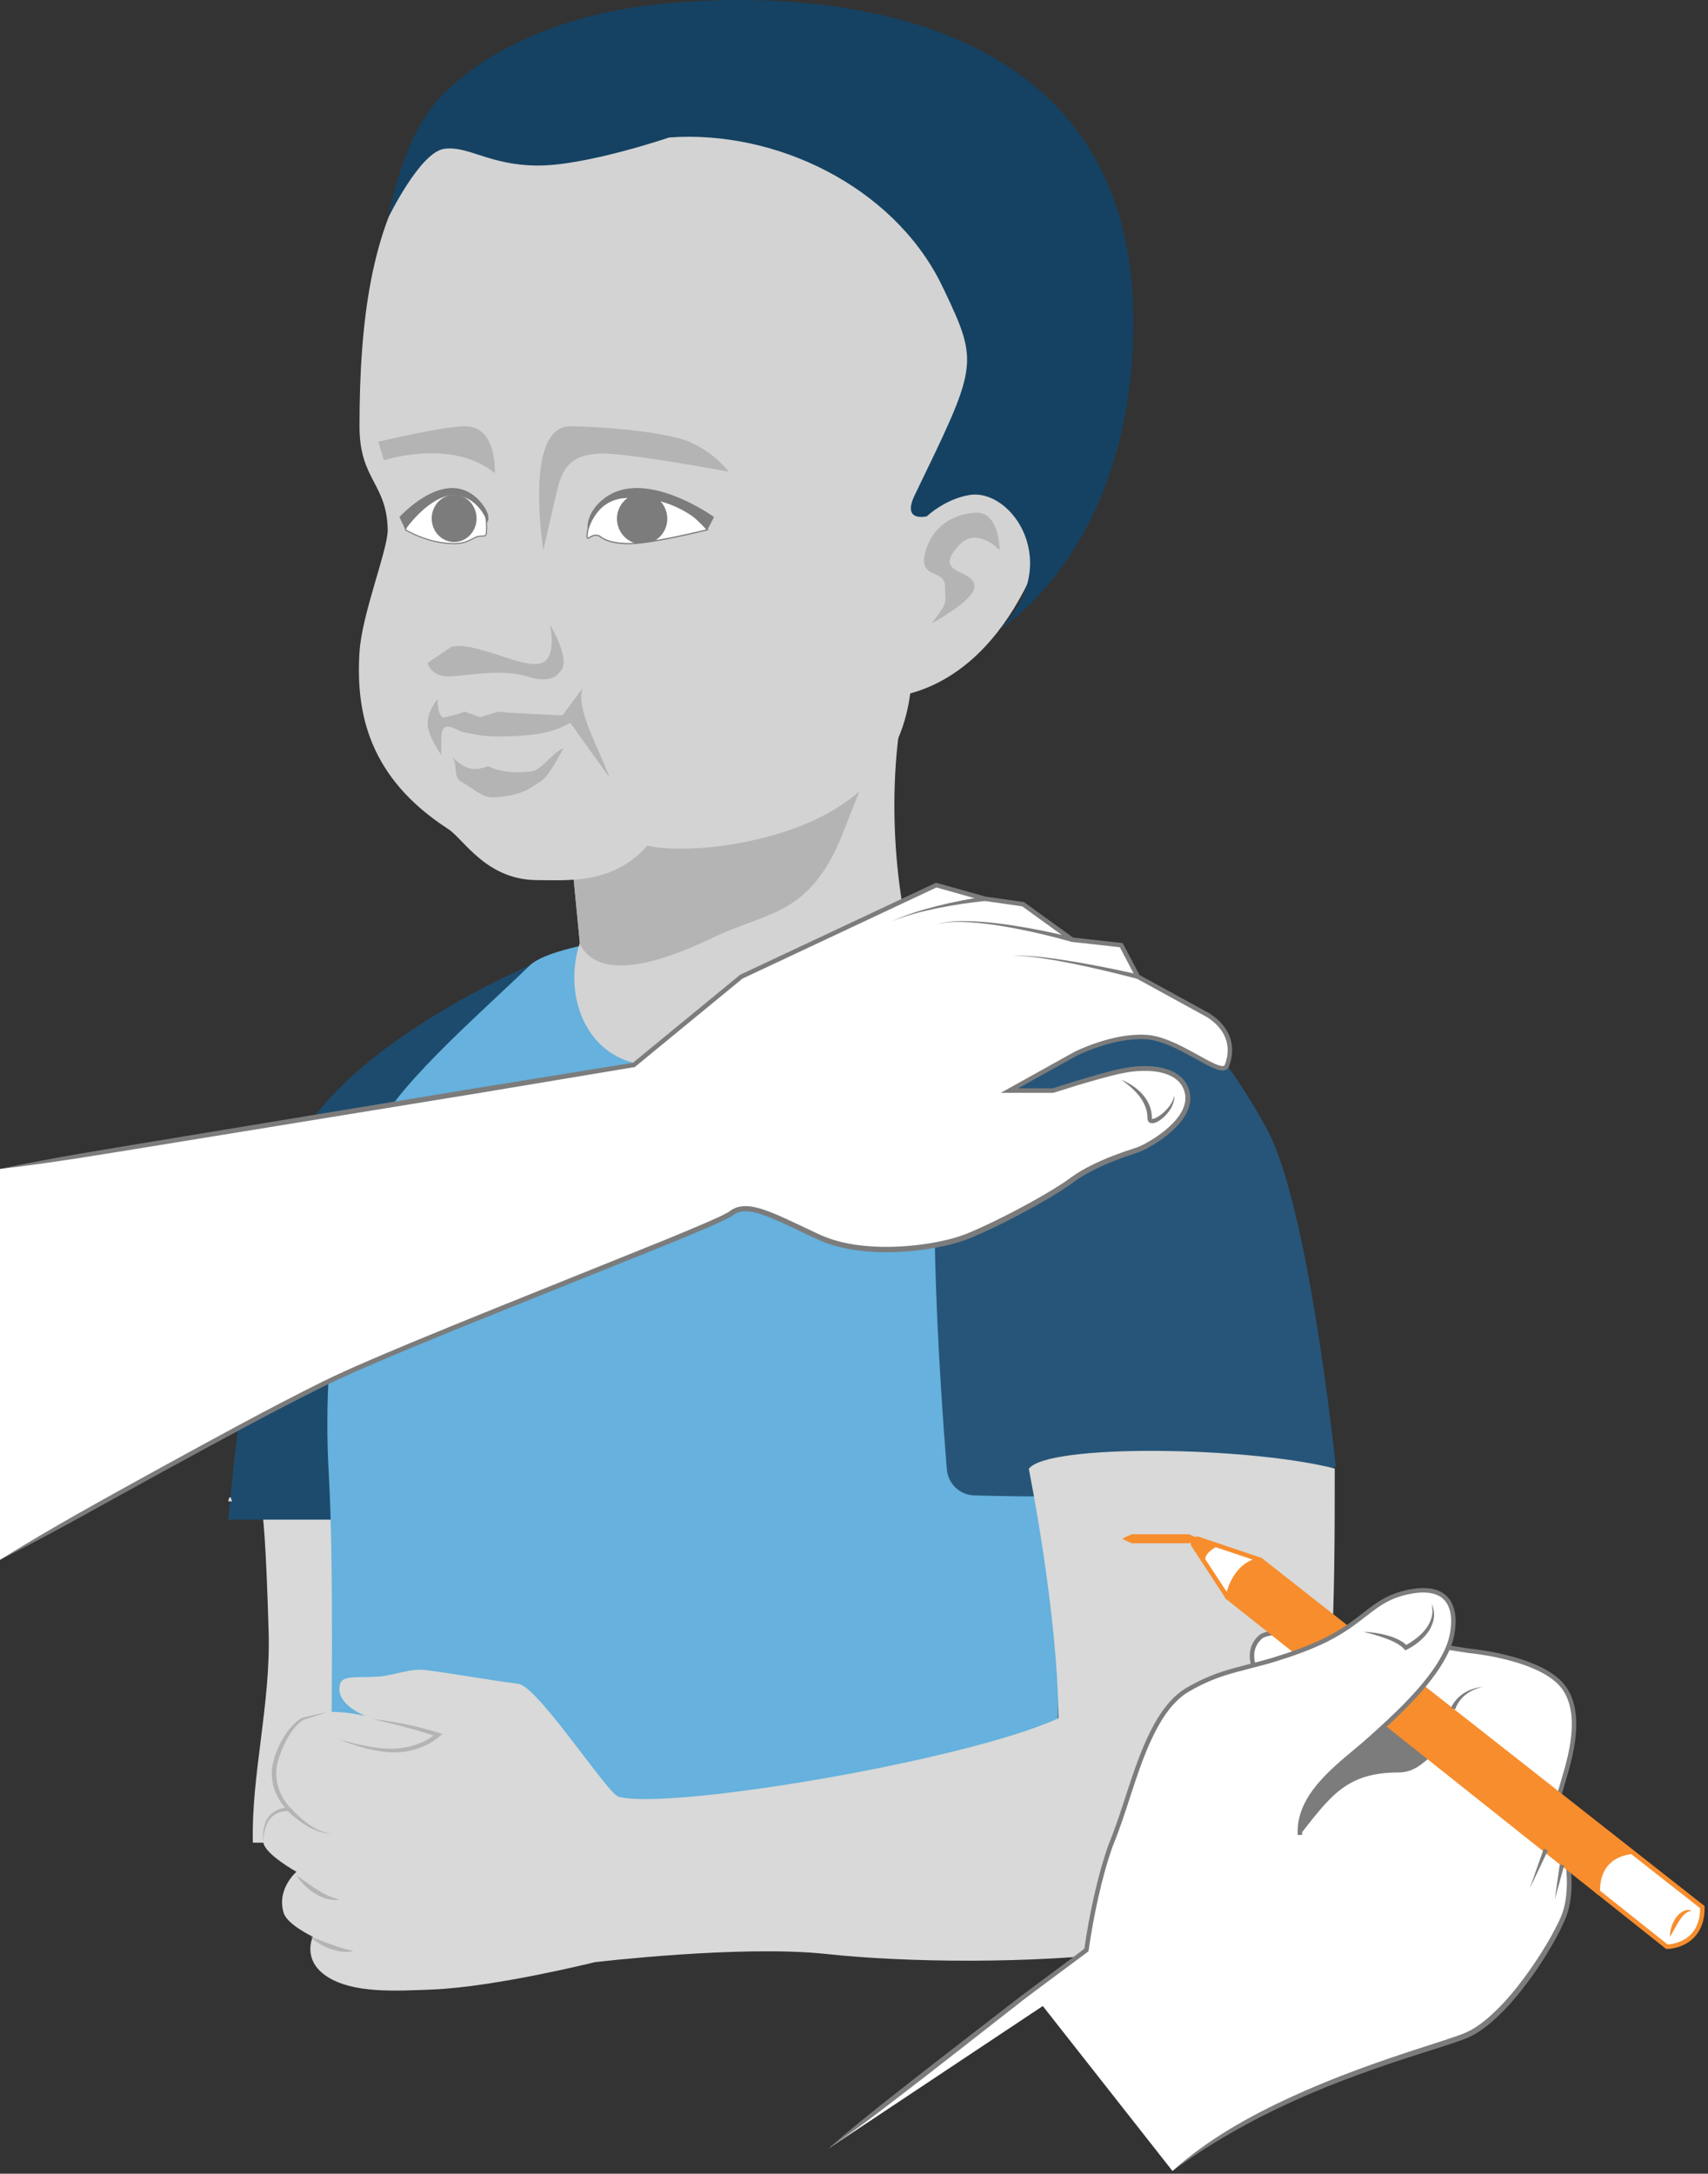
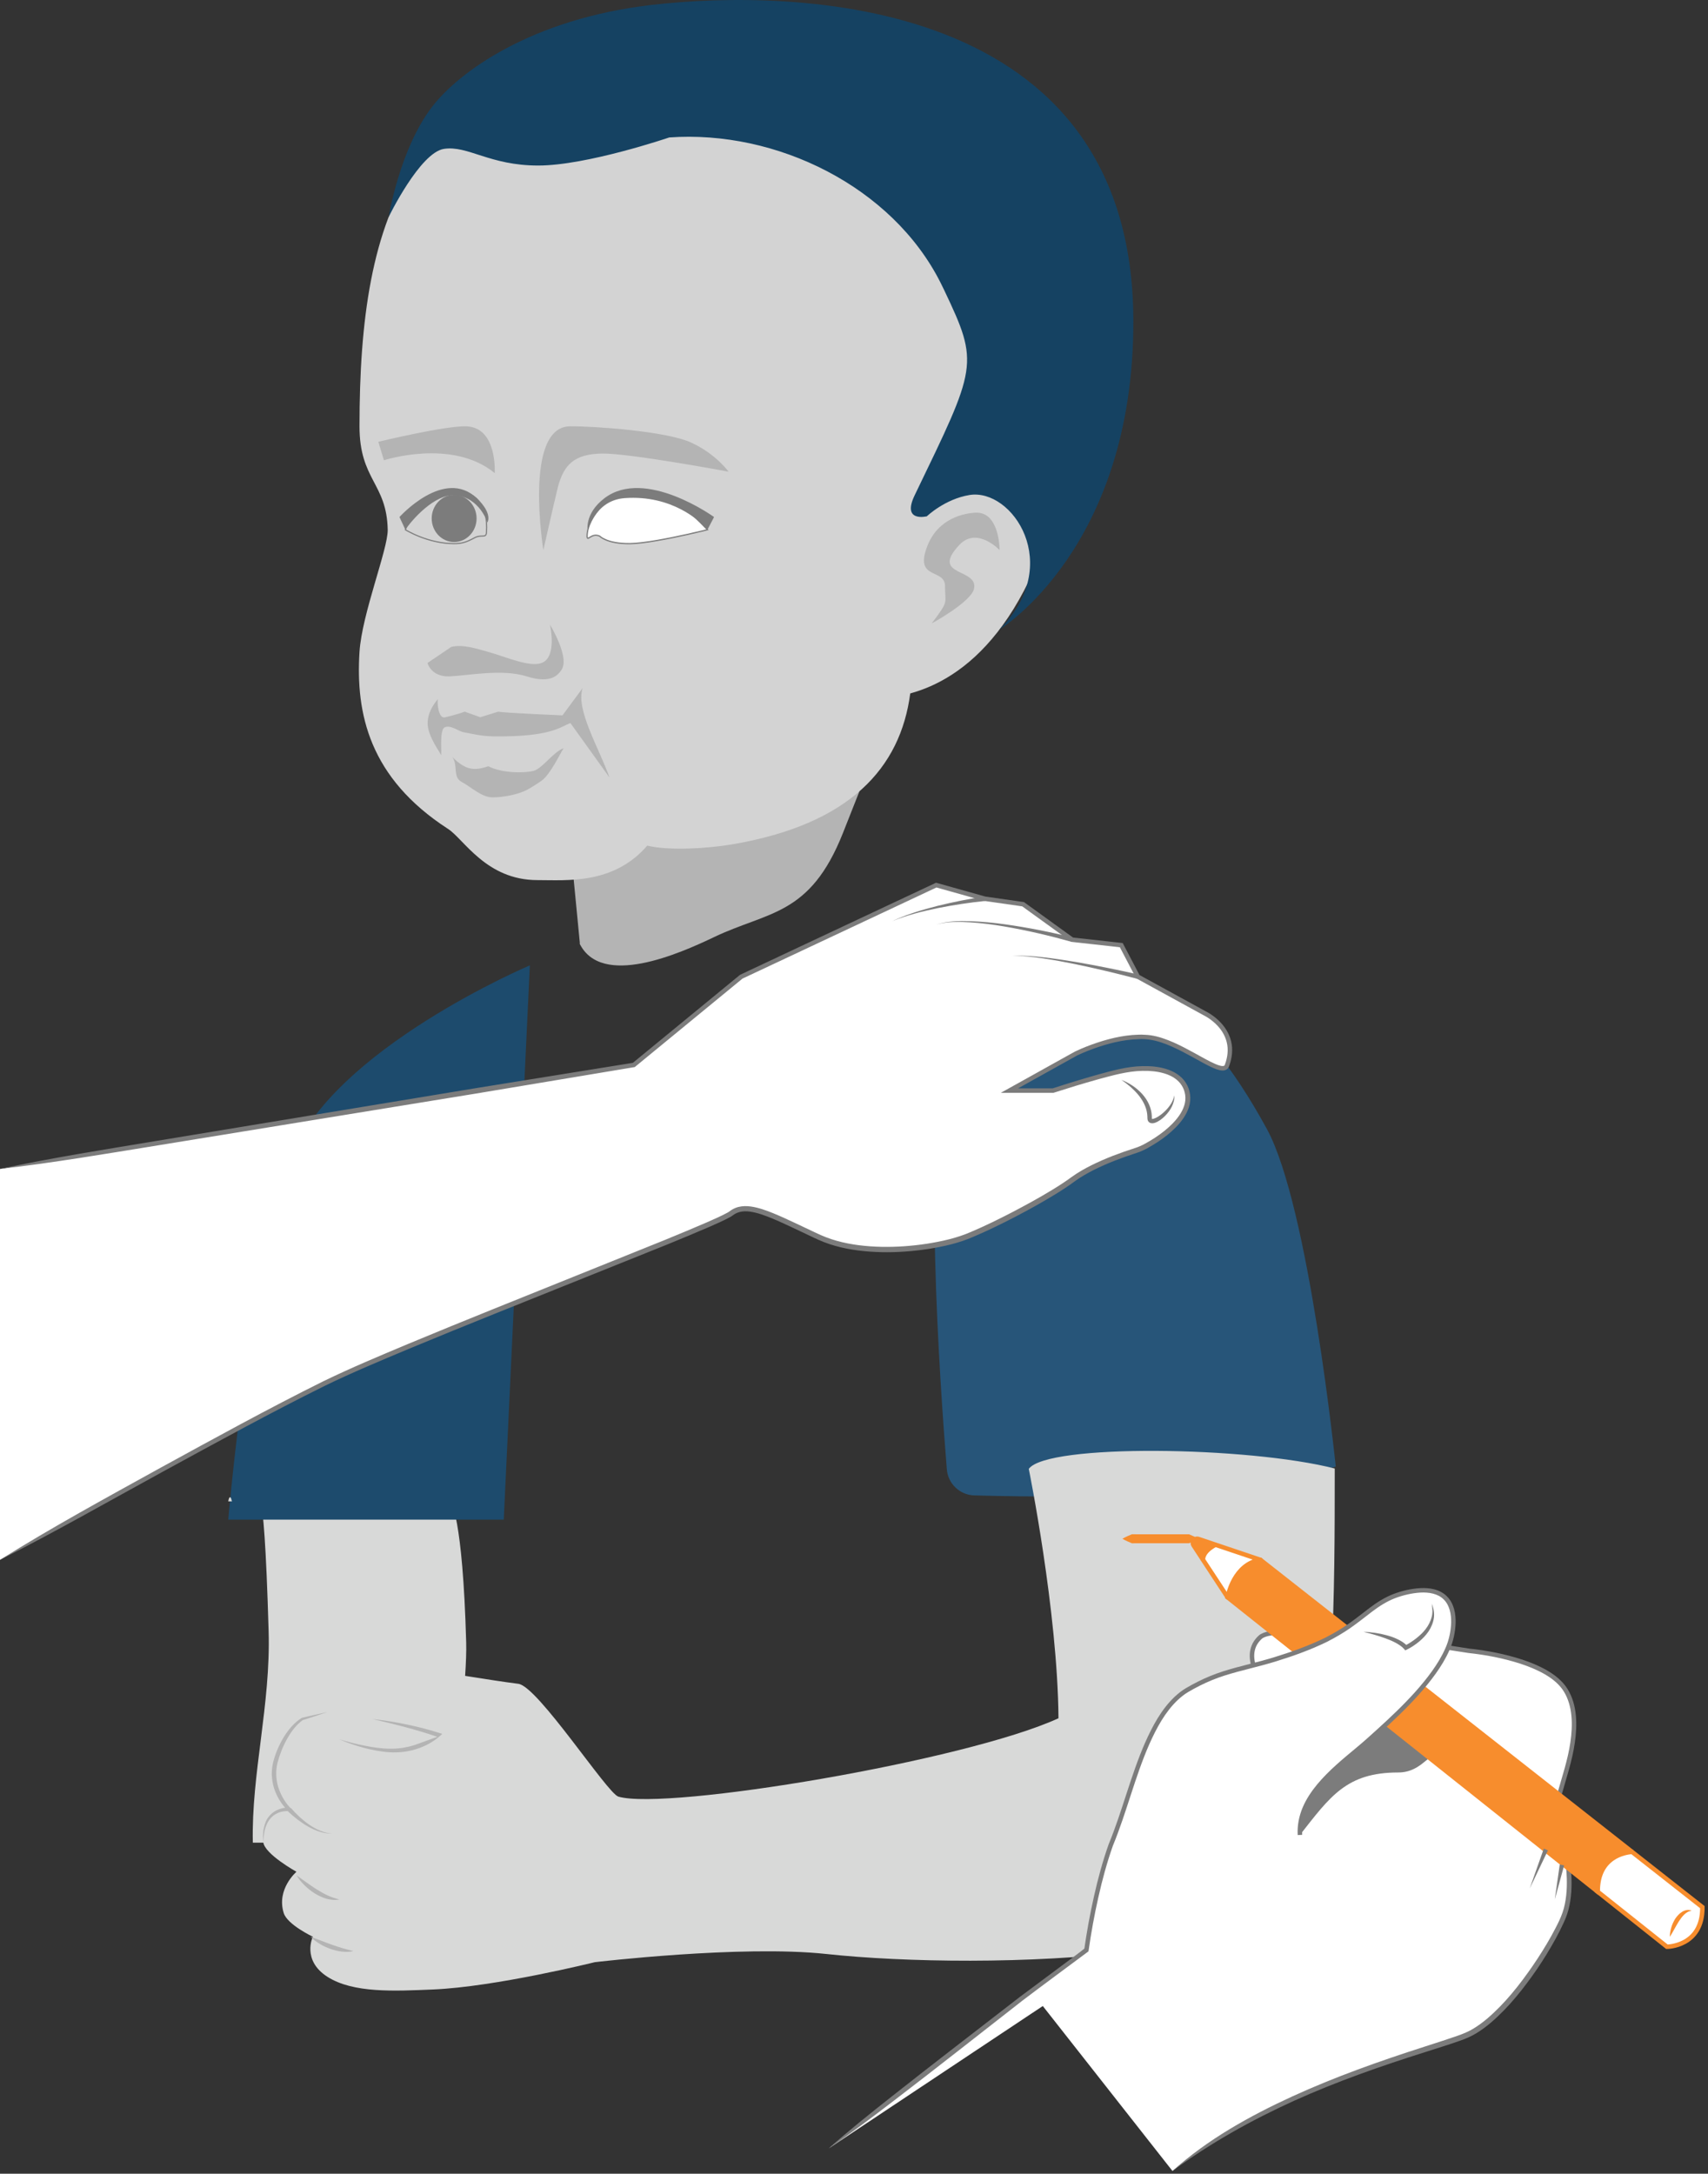
<svg xmlns="http://www.w3.org/2000/svg" width="100%" height="100%" viewBox="0 0 382 486" version="1.1" xml:space="preserve" style="fill-rule:evenodd;clip-rule:evenodd;stroke-miterlimit:2;">
  <rect x="0" y="0" width="382" height="486" fill="#333333" stroke="none" />
  <g transform="matrix(1,0,0,1,-27.154,-24.671)">
    <path d="M83.701,436.65L126.822,436.65C129.492,417.834 131.638,399.833 131.417,391.844C130.638,363.57 127.945,360.338 127.945,360.338L85.469,360.338C85.99,362.582 86.667,369.655 87.233,389.405C87.706,405.86 83.355,421.221 83.701,436.65Z" style="fill:rgb(216,217,216);fill-rule:nonzero;" />
    <path d="M139.822,364.431L78.202,364.431C78.202,364.431 83.058,307.979 92.209,283.621C101.361,259.261 145.657,240.504 145.657,240.504L139.822,364.431Z" style="fill:rgb(29,75,109);fill-rule:nonzero;" />
-     <path d="M101.186,436.65L263.037,436.65C264.979,410.924 260.732,379.956 272.928,355.723C287.401,326.967 309.868,284.6 295.021,262.914C276.875,236.412 267.461,243.592 228.252,234.05C212.041,230.105 212.041,230.105 193.665,231.377C185.466,231.944 151.55,234.778 145.657,240.504C133.785,252.039 114.102,268.756 110.442,279.528C105.209,294.929 98.915,322.751 100.667,353.797C101.884,375.385 101.228,407.814 101.186,436.65Z" style="fill:rgb(102,177,221);fill-rule:nonzero;" />
    <path d="M78.202,360.338L79.037,360.338C78.552,358.252 78.202,360.338 78.202,360.338Z" style="fill:rgb(216,217,216);fill-rule:nonzero;" />
-     <path d="M153.208,198.034L156.839,235.538C152.838,247.365 158.461,262.914 173.892,262.914C191.16,262.914 205.563,255.606 213.281,250.228C225.176,241.94 230.463,234.05 230.463,234.05C226.079,216.728 224.688,184.044 235.316,164.59C244.956,146.945 154.31,180.405 153.208,198.034Z" style="fill:rgb(211,211,211);fill-rule:nonzero;" />
    <clipPath id="_clip1">
      <path d="M153.208,198.034L156.839,235.538C152.838,247.365 158.461,262.914 173.892,262.914C191.16,262.914 205.563,255.606 213.281,250.228C225.176,241.94 230.463,234.05 230.463,234.05C226.079,216.728 224.688,184.044 235.316,164.59C244.956,146.945 154.31,180.405 153.208,198.034Z" clip-rule="nonzero" />
    </clipPath>
    <g clip-path="url(#_clip1)">
      <path d="M144.704,198.885C139.89,181.038 230.14,136.85 241.185,150.787C238.01,153.751 226.187,184.417 215.678,210.92C208.314,229.493 199.037,228.371 186.853,234.188C179.195,237.845 161.604,245.675 156.737,235.538C151.87,225.401 147.926,201.795 144.704,198.885Z" style="fill:rgb(180,180,180);fill-rule:nonzero;" />
    </g>
    <path d="M266.633,123.986C276.481,69.826 277.141,38.587 174.943,38.587C118.356,38.587 107.558,72.805 107.558,119.981C107.558,132.018 113.657,132.656 113.867,143.106C113.953,147.397 108.096,161.908 107.558,170.431C106.688,184.193 109.733,198.603 127.383,210.013C130.903,212.288 135.896,221.442 147.35,221.442C154.088,221.442 164.375,222.442 171.918,213.733C176.883,214.953 185.748,214.321 190.771,213.474C217.24,209.008 228.544,196.349 230.732,179.706C242.254,176.558 259.173,165.019 266.633,123.986Z" style="fill:rgb(211,211,211);fill-rule:nonzero;" />
    <path d="M280.633,96.581C280.633,23.305 204.145,22.179 173.023,25.757C145.89,28.877 129.712,40.839 123.764,48.587C116.544,57.99 114.088,73.164 114.088,73.164C114.088,73.164 121.076,58.781 126.44,57.959C131.803,57.138 136.641,61.683 147.524,61.683C158.406,61.683 176.83,55.403 176.83,55.403C200.822,53.68 226.715,66.412 237.525,87.902C237.794,88.436 238.06,88.98 238.323,89.532C246.24,106.185 245.672,106.498 231.731,135.384C228.764,141.53 234.443,140.106 234.443,140.106C234.443,140.106 238.456,136.248 243.985,135.344C253.527,133.785 265.21,150.893 250.713,165.391C250.713,165.391 280.633,147.271 280.633,96.581Z" style="fill:rgb(21,66,98);fill-rule:nonzero;" />
    <path d="M128.335,193.946C131.425,196.992 133.321,197.001 136.383,195.987C139.467,197.591 144.454,197.523 146.435,197.032C148.427,196.56 151.007,192.65 153.21,191.975C152.395,193.157 150.239,197.864 148.231,199.252C147.019,200.09 145.861,200.811 145.084,201.23C143.017,202.329 139.707,202.943 137.284,202.942C134.86,202.938 132.466,200.585 130.399,199.486C128.335,198.371 129.646,195.838 128.335,193.946Z" style="fill:rgb(180,180,180);fill-rule:nonzero;" />
    <path d="M137.801,130.446C128.257,122.598 113.02,127.578 113.02,127.578L111.761,123.445C111.761,123.445 126.964,119.775 131.54,119.991C138.433,120.317 137.801,130.446 137.801,130.446Z" style="fill:rgb(180,180,180);fill-rule:nonzero;" />
    <path d="M168.849,134.326C173.85,134.326 177.417,134.721 185.376,143.106C185.376,143.106 183.465,143.587 180.834,144.172C176.843,145.058 171.197,146.18 168.057,146.215C162.846,146.272 161.263,144.53 161.263,144.53C159.35,143.695 158.461,145.968 158.461,144.53C158.461,140.182 163.847,134.326 168.849,134.326Z" style="fill:white;fill-rule:nonzero;" />
    <clipPath id="_clip2">
-       <path d="M168.849,134.326C173.85,134.326 177.417,134.721 185.376,143.106C185.376,143.106 183.465,143.587 180.834,144.172C176.843,145.058 171.197,146.18 168.057,146.215C162.846,146.272 161.263,144.53 161.263,144.53C159.35,143.695 158.461,145.968 158.461,144.53C158.461,140.182 163.847,134.326 168.849,134.326Z" clip-rule="nonzero" />
-     </clipPath>
+       </clipPath>
    <g clip-path="url(#_clip2)">
      <path d="M176.397,140.644C176.397,143.789 173.877,146.338 170.769,146.338C167.661,146.338 165.14,143.789 165.14,140.644C165.14,137.5 167.661,134.951 170.769,134.951C173.877,134.951 176.397,137.5 176.397,140.644Z" style="fill:rgb(124,124,124);fill-rule:nonzero;" />
    </g>
    <path d="M168.849,134.326C173.85,134.326 177.417,134.721 185.376,143.106C185.376,143.106 183.465,143.587 180.834,144.172C176.843,145.058 171.197,146.18 168.057,146.215C162.846,146.272 161.263,144.53 161.263,144.53C159.35,143.695 158.461,145.968 158.461,144.53C158.461,140.182 163.847,134.326 168.849,134.326Z" style="fill:none;stroke:rgb(124,124,124);stroke-width:0.28px;" />
    <path d="M162.333,136.066C157.766,139.552 158.6,143.424 158.6,143.424C158.6,143.424 160.161,136.514 166.895,136.038C177.417,135.293 183.78,141.151 185.376,143.106L186.853,140.27C186.853,140.27 171.435,129.115 162.333,136.066Z" style="fill:rgb(124,124,124);fill-rule:nonzero;" />
-     <path d="M128.565,134.326C124.551,134.325 120.84,134.884 117.816,143.106C117.816,143.106 122.778,146.214 128.684,146.214C130.423,146.214 131.417,145.929 133.306,144.901C134.841,144.065 135.861,145.129 135.959,143.694C136.383,137.488 133.364,134.326 128.565,134.326Z" style="fill:white;fill-rule:nonzero;" />
    <clipPath id="_clip3">
      <path d="M128.565,134.326C124.551,134.325 120.84,134.884 117.816,143.106C117.816,143.106 122.778,146.214 128.684,146.214C130.423,146.214 131.417,145.929 133.306,144.901C134.841,144.065 135.861,145.129 135.959,143.694C136.383,137.488 133.364,134.326 128.565,134.326Z" clip-rule="nonzero" />
    </clipPath>
    <g clip-path="url(#_clip3)">
      <path d="M123.704,140.582C123.704,143.495 125.951,145.856 128.723,145.856C131.495,145.856 133.742,143.495 133.742,140.582C133.742,137.67 131.495,135.309 128.723,135.309C125.951,135.309 123.704,137.67 123.704,140.582Z" style="fill:rgb(124,124,124);fill-rule:nonzero;" />
    </g>
    <path d="M128.565,134.326C124.551,134.325 120.84,134.884 117.816,143.106C117.816,143.106 122.778,146.214 128.684,146.214C130.423,146.214 131.417,145.929 133.306,144.901C134.841,144.065 135.861,145.129 135.959,143.694C136.383,137.488 133.364,134.326 128.565,134.326Z" style="fill:none;stroke:rgb(124,124,124);stroke-width:0.25px;" />
    <path d="M133.794,136.065C137.458,139.552 136.159,141.482 136.159,141.482C136.159,141.482 134.488,135.975 129.088,135.414C124.377,134.925 119.097,141.151 117.816,143.106L116.497,140.27C116.497,140.27 126.49,129.114 133.794,136.065Z" style="fill:rgb(124,124,124);fill-rule:nonzero;" />
    <path d="M122.764,172.897C122.764,172.897 123.573,176.067 127.718,175.89C131.864,175.711 139.49,174.166 144.963,175.896C150.437,177.627 151.967,175.536 152.723,174.461C154.671,171.69 150.145,164.304 150.145,164.304C150.145,164.304 151.85,171.58 148.287,172.897C145.553,173.908 140.271,171.509 136.383,170.431C133.882,169.738 130.574,168.638 128.07,169.314L122.764,172.897Z" style="fill:rgb(180,180,180);fill-rule:nonzero;" />
    <path d="M181.711,123.612C176.115,121.059 160.088,119.95 154.671,119.982C144.162,120.044 148.68,147.651 148.68,147.651C148.68,147.651 151.069,137.052 151.88,133.785C153.21,128.432 155.732,126.197 161.728,126.074C167.723,125.95 190.096,130.128 190.096,130.128C190.096,130.128 187.274,126.149 181.711,123.612Z" style="fill:rgb(180,180,180);fill-rule:nonzero;" />
    <path d="M281.856,246.741C281.856,246.741 294.187,247.196 310.496,277.087C319.94,294.399 325.897,352.557 325.897,352.557C306.792,359.247 270.73,359.721 245.07,359.011C241.825,358.921 239.175,356.408 238.914,353.172C237.417,334.674 233.286,276.359 239.393,262.153C253.139,230.177 281.856,246.741 281.856,246.741Z" style="fill:rgb(39,85,121);fill-rule:nonzero;" />
    <path d="M257.243,353.076C257.243,353.076 263.696,384.822 263.887,408.836C243.121,418.36 176.373,429.528 165.459,426.357C162.98,425.636 147.474,401.694 143.086,401.133C136.091,400.238 128.662,398.848 122.271,398.053C118.884,397.632 115.173,399.271 111.929,399.509C107.411,399.841 103.796,399.121 103.222,401.133C101.373,407.613 115.425,410.493 115.425,410.493C115.425,410.493 106.652,406.482 98.34,407.613C92.622,408.391 89.241,415.183 88.984,417.779C88.076,426.973 91.832,429.204 91.832,429.204C91.832,429.204 85.397,428.797 86.042,436.526C86.263,439.166 93.459,443.159 93.459,443.159C93.459,443.159 88.931,447.011 90.611,452.391C91.422,454.983 97.12,457.679 97.12,457.679C97.12,457.679 94.583,462.919 100.368,466.628C106.152,470.336 115.425,469.831 123.968,469.476C138.012,468.891 160.171,463.373 160.171,463.373C160.171,463.373 192.866,459.478 211.961,461.539C229.447,463.425 257.595,463.86 280.803,460.933C293.758,459.299 306.357,465.484 312.713,456.662C315.669,452.56 318.117,438.165 319.716,432.255C325.583,410.584 325.674,381.984 325.674,352.999C306.3,348.046 261.364,347.409 257.243,353.076Z" style="fill:rgb(216,217,216);fill-rule:nonzero;" />
    <path d="M157.461,178.513C154.983,181.881 152.951,184.614 152.951,184.614C152.951,184.614 139.625,184.049 138.591,183.78L134.575,185.026L131.091,183.78C131.091,183.78 129.666,184.363 126.621,185.063C125.144,185.403 124.846,181.356 125.127,180.899C124.88,181.3 122.775,183.445 122.798,186.445C122.822,189.444 125.853,193.187 125.764,193.492C126.074,193.497 125.324,187.865 126.621,187.275C127.917,186.685 129.828,188.209 130.789,188.371C132.532,188.664 134.716,189.277 137.533,189.309C150.5,189.458 152.472,187.153 154.731,186.333L163.459,198.492C161.179,191.97 155.833,183.304 157.461,178.513Z" style="fill:rgb(180,180,180);fill-rule:nonzero;" />
    <path d="M93.476,443.948L95.768,445.591C96.527,446.12 97.272,446.661 98.053,447.133C98.824,447.617 99.614,448.064 100.436,448.45C101.266,448.82 102.117,449.123 103.055,449.352C102.11,449.543 101.108,449.441 100.167,449.183C99.223,448.921 98.348,448.478 97.521,447.979C96.704,447.461 95.95,446.858 95.268,446.185C94.586,445.513 93.959,444.783 93.476,443.948Z" style="fill:rgb(180,180,180);fill-rule:nonzero;" />
    <path d="M96.621,457.692C98.266,458.268 99.801,458.906 101.374,459.458C102.153,459.751 102.946,459.987 103.741,460.238C104.542,460.478 105.35,460.667 106.201,460.894C104.481,461.275 102.673,460.972 101.039,460.399C100.221,460.095 99.426,459.735 98.682,459.285C97.939,458.838 97.228,458.328 96.621,457.692Z" style="fill:rgb(180,180,180);fill-rule:nonzero;" />
-     <path d="M103.055,413.543C104.908,414.105 106.775,414.597 108.666,414.959C110.547,415.333 112.455,415.626 114.353,415.637C115.302,415.657 116.238,415.589 117.172,415.462C118.1,415.305 119.016,415.098 119.911,414.814C121.674,414.227 123.418,413.355 124.792,412.186L124.97,412.983C122.607,412.172 120.2,411.465 117.774,410.81C115.342,410.179 112.901,409.566 110.442,409.005C112.952,409.272 115.448,409.669 117.92,410.188C120.398,410.687 122.855,411.303 125.274,412.079L126.071,412.334L125.451,412.877C123.894,414.237 122.114,415.143 120.207,415.744C118.305,416.341 116.295,416.557 114.324,416.438C112.354,416.326 110.434,415.93 108.549,415.456C106.676,414.93 104.829,414.327 103.055,413.543Z" style="fill:rgb(180,180,180);fill-rule:nonzero;" />
+     <path d="M103.055,413.543C104.908,414.105 106.775,414.597 108.666,414.959C110.547,415.333 112.455,415.626 114.353,415.637C115.302,415.657 116.238,415.589 117.172,415.462C118.1,415.305 119.016,415.098 119.911,414.814L124.97,412.983C122.607,412.172 120.2,411.465 117.774,410.81C115.342,410.179 112.901,409.566 110.442,409.005C112.952,409.272 115.448,409.669 117.92,410.188C120.398,410.687 122.855,411.303 125.274,412.079L126.071,412.334L125.451,412.877C123.894,414.237 122.114,415.143 120.207,415.744C118.305,416.341 116.295,416.557 114.324,416.438C112.354,416.326 110.434,415.93 108.549,415.456C106.676,414.93 104.829,414.327 103.055,413.543Z" style="fill:rgb(180,180,180);fill-rule:nonzero;" />
    <path d="M100.368,407.445C99.447,407.767 98.522,408.071 97.596,408.371C96.668,408.668 95.747,408.988 94.814,409.266L94.875,409.241C93.389,410.295 92.231,411.884 91.331,413.511C90.414,415.141 89.71,416.942 89.238,418.726C88.783,420.513 88.849,422.395 89.361,424.161C89.901,425.907 90.854,427.592 92.107,428.904L92.87,429.703L91.789,429.609C91.006,429.542 90.116,429.661 89.356,429.985C88.583,430.304 87.907,430.839 87.403,431.524C86.89,432.207 86.584,433.035 86.352,433.882C86.266,434.312 86.197,434.751 86.133,435.19L86.042,436.526L85.971,435.181C85.996,434.732 86.024,434.28 86.073,433.829C86.236,432.939 86.461,432.027 86.977,431.232C87.488,430.445 88.224,429.788 89.084,429.378C89.951,428.963 90.875,428.769 91.874,428.799L91.556,429.504C90.098,428.088 89.051,426.361 88.435,424.444C88.143,423.483 87.98,422.484 87.939,421.477C87.93,420.471 88.03,419.46 88.289,418.493C88.805,416.564 89.586,414.776 90.596,413.081C91.637,411.415 92.885,409.859 94.61,408.769L94.635,408.753L94.67,408.745C95.612,408.502 96.566,408.302 97.514,408.079C98.463,407.858 99.412,407.643 100.368,407.445Z" style="fill:rgb(180,180,180);fill-rule:nonzero;" />
    <path d="M92.206,428.872C92.779,429.561 93.439,430.232 94.115,430.857C94.798,431.48 95.511,432.078 96.275,432.601C97.793,433.648 99.519,434.49 101.412,434.608C99.514,434.661 97.658,433.961 96.01,433.024C95.177,432.557 94.393,432.01 93.633,431.431C92.874,430.843 92.153,430.234 91.457,429.536L92.206,428.872Z" style="fill:rgb(180,180,180);fill-rule:nonzero;" />
    <path d="M250.713,147.651C250.713,147.651 250.77,138.935 245.222,139.295C242.847,139.45 237.052,140.462 234.593,146.651C231.475,154.497 238.51,151.631 238.51,155.699C238.51,159.767 239.467,158.829 235.531,164.055C235.531,164.055 244.378,159.25 245.001,156.292C245.984,151.629 235.076,153.609 241.699,146.518C245.647,142.292 250.713,147.651 250.713,147.651Z" style="fill:rgb(180,180,180);fill-rule:nonzero;" />
    <path d="M278.183,368.704L295.217,368.704" style="fill:none;fill-rule:nonzero;" />
    <path d="M278.183,368.704C278.893,368.287 279.602,367.992 280.312,367.694C281.022,367.714 281.732,367.699 282.442,367.704L293.087,367.704C293.797,368.008 294.507,368.303 295.217,368.704C294.507,369.105 293.797,369.4 293.087,369.704L282.442,369.704C281.732,369.708 281.022,369.694 280.312,369.714C279.602,369.415 278.893,369.121 278.183,368.704Z" style="fill:rgb(247,141,45);fill-rule:nonzero;" />
    <path d="M289.38,510.052C312.186,491.405 346.273,483.27 354.835,479.846C363.398,476.421 373.373,461.199 376.685,453.635C379.997,446.072 376.527,434.938 376.527,434.938C378.263,429.356 375.905,425.935 375.905,425.935C377.046,421.368 381.823,409.682 377.255,402.451C372.689,395.221 355.611,393.745 355.611,393.745C355.611,393.745 313.389,386.849 309.075,390.654C304.761,394.459 308.576,400.929 312.186,403.593C312.186,403.593 301.884,409.682 306.176,416.912C310.469,424.143 312.186,421.693 312.186,421.693C312.186,421.693 305.903,430.349 291.442,442.658C276.981,454.967 258.333,470.57 258.333,470.57" style="fill:white;fill-rule:nonzero;" />
    <path d="M289.38,510.052C297.246,502.998 306.596,497.779 316.164,493.392C325.76,488.997 335.725,485.475 345.749,482.259C348.249,481.447 350.762,480.655 353.221,479.791C354.464,479.358 355.609,478.886 356.697,478.216C357.788,477.56 358.819,476.787 359.805,475.956C363.739,472.594 367.01,468.448 369.971,464.16C371.441,462 372.843,459.791 374.11,457.51C375.35,455.21 376.636,452.927 377.125,450.428C377.648,447.923 377.68,445.309 377.459,442.728C377.23,440.151 376.757,437.56 376.049,435.087L376.006,434.937L376.049,434.789C376.256,434.07 376.441,433.344 376.538,432.605C376.653,431.868 376.67,431.123 376.651,430.384C376.609,429.644 376.501,428.911 376.311,428.2C376.125,427.502 375.841,426.776 375.493,426.218L375.364,426.012L375.419,425.813C376.514,421.896 377.807,418.135 378.375,414.195C378.665,412.239 378.789,410.258 378.607,408.313C378.425,406.374 377.911,404.459 376.897,402.829C375.899,401.217 374.337,399.979 372.652,398.998C370.956,398.018 369.114,397.268 367.232,396.647C363.46,395.428 359.506,394.659 355.567,394.243L355.543,394.24L355.53,394.238C350.424,393.422 345.298,392.687 340.168,392.026C335.037,391.371 329.895,390.785 324.745,390.386C322.169,390.192 319.59,390.039 317.019,390.013C315.734,390.002 314.449,390.019 313.18,390.117C311.941,390.227 310.59,390.359 309.63,390.875C309.435,390.983 309.218,391.205 309.007,391.419C308.805,391.637 308.622,391.868 308.458,392.112C308.133,392.602 307.906,393.149 307.782,393.724C307.529,394.877 307.695,396.117 308.094,397.276C308.919,399.595 310.522,401.696 312.483,403.19L313.063,403.632L312.441,404.023C310.76,405.08 309.17,406.414 307.892,407.941C306.627,409.466 305.65,411.3 305.637,413.226C305.627,414.18 305.846,415.13 306.26,416.005C306.474,416.433 306.722,416.863 307.004,417.296C307.266,417.734 307.55,418.153 307.842,418.566C308.424,419.387 309.047,420.192 309.774,420.823C310.14,421.112 310.526,421.414 310.913,421.526C311.286,421.669 311.653,421.547 311.777,421.406L312.59,421.987C308.836,426.852 304.591,431.211 300.203,435.435C295.824,439.667 291.144,443.569 286.504,447.474L258.655,470.953L258.013,470.186L285.858,446.712C290.504,442.8 295.158,438.92 299.512,434.711C303.867,430.525 308.116,426.15 311.782,421.399L312.595,421.98C312.045,422.661 311.199,422.677 310.613,422.48C310,422.289 309.561,421.925 309.122,421.58C308.285,420.851 307.637,420.003 307.025,419.143C306.72,418.712 306.425,418.275 306.157,417.826C305.875,417.393 305.604,416.929 305.356,416.432C304.885,415.439 304.624,414.327 304.637,413.214C304.66,410.956 305.777,408.928 307.122,407.303C308.501,405.664 310.118,404.305 311.932,403.163L311.889,403.995C309.746,402.351 308.07,400.161 307.149,397.601C306.709,396.322 306.502,394.9 306.804,393.51C306.954,392.82 307.233,392.152 307.623,391.562C307.82,391.268 308.039,390.992 308.278,390.735C308.521,390.491 308.754,390.234 309.12,390.015C310.47,389.314 311.789,389.257 313.103,389.12C314.417,389.018 315.724,389.002 317.029,389.013C319.636,389.039 322.231,389.194 324.821,389.389C329.999,389.79 335.152,390.377 340.295,391.034C345.438,391.697 350.567,392.432 355.691,393.251L355.654,393.247C359.697,393.674 363.671,394.448 367.543,395.697C369.472,396.334 371.372,397.104 373.155,398.134C374.92,399.164 376.618,400.485 377.749,402.305C378.862,404.099 379.411,406.17 379.602,408.217C379.794,410.273 379.662,412.33 379.364,414.342C378.785,418.372 377.454,422.246 376.39,426.056L376.317,425.651C376.789,426.408 377.056,427.147 377.276,427.94C377.487,428.725 377.605,429.529 377.65,430.335C377.672,431.142 377.652,431.95 377.528,432.744C377.422,433.541 377.226,434.319 377.004,435.086L377.004,434.789C377.756,437.37 378.242,439.977 378.495,442.636C378.734,445.288 378.72,447.993 378.18,450.649C377.92,451.969 377.462,453.29 376.899,454.499C376.348,455.713 375.741,456.894 375.109,458.06C373.84,460.388 372.454,462.646 370.968,464.839C367.965,469.193 364.667,473.398 360.594,476.89C359.571,477.754 358.493,478.565 357.329,479.267C356.175,479.982 354.876,480.519 353.635,480.949C351.134,481.836 348.62,482.599 346.116,483.404C336.092,486.567 326.163,490.024 316.598,494.349C307.044,498.685 297.863,503.811 289.38,510.052Z" style="fill:rgb(124,124,124);fill-rule:nonzero;" />
    <path d="M317.89,434.924C324.657,426.314 328.31,420.957 339.867,420.957C345.426,420.957 346.956,415.767 348.84,417.575C344.718,412.536 338.394,408.462 338.394,408.462L323.458,422.052C319.454,426.201 318.376,430.543 317.89,434.924Z" style="fill:rgb(124,124,124);fill-rule:nonzero;" />
    <path d="M296.217,373.41L294.107,370.19C293.607,369.43 294.347,368.46 295.217,368.76L299.007,370.039C296.037,371.61 296.197,373.26 296.217,373.41Z" style="fill:rgb(247,141,45);fill-rule:nonzero;" />
    <path d="M296.217,373.41L294.107,370.19C293.607,369.43 294.347,368.46 295.217,368.76L299.007,370.039C296.037,371.61 296.197,373.26 296.217,373.41Z" style="fill:none;stroke:rgb(247,141,45);stroke-width:1px;" />
    <path d="M392.167,438.71C390.797,438.8 384.447,439.66 384.497,447.539L384.457,447.59L301.727,381.81L301.737,381.789C301.807,381.35 303.137,374.35 309.057,373.42L392.167,438.71Z" style="fill:rgb(247,141,45);fill-rule:nonzero;" />
    <path d="M392.167,438.71C390.797,438.8 384.447,439.66 384.497,447.539L384.457,447.59L301.727,381.81L301.737,381.789C301.807,381.35 303.137,374.35 309.057,373.42L392.167,438.71Z" style="fill:none;stroke:rgb(247,141,45);stroke-width:1px;" />
    <path d="M299.007,370.039C296.037,371.61 296.197,373.26 296.217,373.41L296.217,373.42L301.727,381.81L301.737,381.789C301.807,381.35 303.137,374.35 309.057,373.42L299.007,370.039Z" style="fill:white;fill-rule:nonzero;" />
    <path d="M299.007,370.039C296.037,371.61 296.197,373.26 296.217,373.41L296.217,373.42L301.727,381.81L301.737,381.789C301.807,381.35 303.137,374.35 309.057,373.42L299.007,370.039Z" style="fill:none;stroke:rgb(247,141,45);stroke-width:1px;stroke-linejoin:round;" />
    <path d="M392.317,438.83L392.167,438.71C390.797,438.8 384.447,439.66 384.497,447.539L384.457,447.59L399.967,459.92C399.967,459.92 407.967,459.92 407.897,451.07L392.317,438.83Z" style="fill:white;fill-rule:nonzero;" />
    <path d="M392.317,438.83L392.167,438.71C390.797,438.8 384.447,439.66 384.497,447.539L384.457,447.59L399.967,459.92C399.967,459.92 407.967,459.92 407.897,451.07L392.317,438.83Z" style="fill:none;stroke:rgb(247,141,45);stroke-width:1px;" />
    <path d="M212.5,505.009L256.551,470.76L270.134,460.667C270.134,460.667 272.108,445.586 276.435,434.924C280.332,425.322 283.64,407.779 292.774,402.451C301.907,397.123 306.473,398.265 319.602,393.128C332.731,387.99 333.366,382.018 343.006,380.432C354.341,378.565 352.707,389.13 350.998,393.128C347.704,400.834 339.01,408.54 333.302,413.677C327.594,418.815 317.319,425.427 317.89,434.924" style="fill:white;fill-rule:nonzero;" />
    <path d="M212.5,505.009C217.042,500.979 221.778,497.195 226.537,493.441C231.292,489.683 236.076,485.961 240.87,482.253L255.253,471.132L269.836,460.266L269.638,460.602C270.206,456.593 270.931,452.628 271.818,448.686C272.698,444.746 273.757,440.838 275.107,437.015C278.18,429.575 280.005,421.716 283.271,414.266C284.919,410.582 286.86,406.893 289.879,404.019C290.643,403.321 291.452,402.657 292.354,402.125C293.245,401.612 294.119,401.109 295.037,400.662C296.854,399.744 298.75,398.97 300.686,398.348C304.568,397.112 308.508,396.33 312.328,395.129C316.147,393.948 319.94,392.589 323.509,390.844C325.281,389.94 327,388.94 328.635,387.805C330.273,386.671 331.823,385.41 333.44,384.184C335.055,382.961 336.813,381.83 338.748,381.08C340.683,380.339 342.693,379.874 344.772,379.737C345.811,379.687 346.875,379.737 347.917,380.005C348.954,380.27 349.98,380.772 350.756,381.568C351.553,382.344 352.06,383.355 352.355,384.382C352.643,385.415 352.731,386.476 352.708,387.518C352.629,389.602 352.193,391.649 351.347,393.56C350.519,395.445 349.448,397.199 348.264,398.853C345.891,402.165 343.117,405.139 340.225,407.956C338.778,409.367 337.297,410.74 335.805,412.094C334.317,413.44 332.819,414.809 331.258,416.093C328.17,418.669 325.052,421.209 322.514,424.256C321.259,425.78 320.153,427.429 319.398,429.227C318.645,431.022 318.278,432.962 318.389,434.894L317.391,434.955C317.269,432.863 317.671,430.755 318.475,428.841C319.281,426.922 320.446,425.196 321.745,423.618C324.37,420.468 327.538,417.897 330.617,415.326C332.165,414.052 333.637,412.706 335.133,411.353C336.622,410.003 338.092,408.64 339.527,407.241C342.395,404.447 345.131,401.508 347.449,398.274C348.605,396.659 349.641,394.957 350.432,393.156C351.219,391.389 351.637,389.424 351.708,387.493C351.755,385.583 351.367,383.565 350.051,382.276C348.759,380.96 346.733,380.634 344.824,380.735C342.888,380.861 340.929,381.312 339.115,382.01C337.291,382.718 335.629,383.781 334.041,384.983C332.452,386.187 330.878,387.468 329.206,388.626C327.534,389.788 325.77,390.814 323.958,391.738C320.294,393.527 316.483,394.89 312.62,396.086C308.757,397.299 304.784,398.091 300.995,399.299C299.1,399.908 297.26,400.66 295.486,401.556C294.594,401.989 293.723,402.491 292.872,402.982C292.038,403.471 291.283,404.093 290.563,404.749C287.715,407.451 285.803,411.044 284.186,414.668C280.975,421.98 279.124,429.903 276.048,437.352C274.718,441.119 273.667,444.993 272.793,448.905C271.914,452.814 271.191,456.773 270.63,460.732L270.6,460.943L270.432,461.068C265.578,464.693 260.689,468.27 255.863,471.933L241.542,483.13C236.766,486.86 231.981,490.578 227.168,494.26C222.359,497.945 217.526,501.601 212.5,505.009Z" style="fill:rgb(124,124,124);fill-rule:nonzero;" />
    <path d="M405.493,451.88C405.493,451.88 402.645,450.959 400.612,457.692" style="fill:white;fill-rule:nonzero;" />
    <path d="M405.493,451.88C404.784,451.943 404.267,452.323 403.819,452.738C403.376,453.169 403.002,453.679 402.652,454.215C402.309,454.763 401.987,455.331 401.662,455.917C401.332,456.501 401.024,457.104 400.612,457.692C400.625,456.983 400.735,456.286 400.943,455.615C401.134,454.937 401.444,454.293 401.811,453.675C402.221,453.082 402.702,452.505 403.355,452.115C403.978,451.724 404.841,451.512 405.493,451.88Z" style="fill:rgb(247,141,45);fill-rule:nonzero;" />
    <path d="M332.109,389.509C332.109,389.509 339.291,390.385 341.574,393.049C341.574,393.049 349.374,389.381 347.376,383.224" style="fill:white;fill-rule:nonzero;" />
    <path d="M332.109,389.509C332.972,389.521 333.827,389.63 334.684,389.74C335.54,389.862 336.39,390.032 337.229,390.263C338.071,390.485 338.904,390.766 339.706,391.154C340.507,391.536 341.301,392.003 341.946,392.729L341.366,392.604C342.229,392.157 343.1,391.599 343.883,390.983C344.665,390.357 345.417,389.684 346.012,388.889C346.614,388.102 347.078,387.217 347.338,386.254C347.615,385.283 347.532,384.259 347.376,383.224C347.761,384.186 347.987,385.263 347.854,386.349C347.707,387.426 347.278,388.459 346.684,389.369C346.079,390.274 345.317,391.056 344.489,391.737C343.649,392.414 342.779,393.014 341.783,393.493L341.447,393.654L341.202,393.368C340.711,392.797 340.014,392.354 339.299,391.961C338.575,391.575 337.799,391.248 337.008,390.961C335.423,390.385 333.778,389.919 332.109,389.509Z" style="fill:rgb(124,124,124);fill-rule:nonzero;" />
-     <path d="M351.67,406.537C351.999,405.768 352.428,405.171 352.936,404.6C353.444,404.042 354.016,403.549 354.65,403.16C355.287,402.781 355.949,402.447 356.654,402.25C357.348,402.023 358.069,401.914 358.782,401.834C358.081,401.997 357.388,402.186 356.742,402.484C356.084,402.752 355.491,403.147 354.939,403.568C354.39,403.999 353.919,404.515 353.52,405.07C353.128,405.616 352.793,406.26 352.624,406.841L351.67,406.537Z" style="fill:rgb(124,124,124);fill-rule:nonzero;" />
    <path d="M373.354,438.362L369.295,446.859L372.43,437.98L373.354,438.362Z" style="fill:rgb(124,124,124);fill-rule:nonzero;" />
    <path d="M376.978,441.728L374.892,449.315L375.999,441.525L376.978,441.728Z" style="fill:rgb(124,124,124);fill-rule:nonzero;" />
    <path d="M27.154,286.018L168.906,262.772L192.951,243.034L236.55,222.56L247.425,225.611L255.967,226.832L266.951,234.764L277.934,235.984L281.633,243.034L296.679,251.272C296.679,251.272 304.527,255 301.56,262.914C300.466,265.833 291.188,257.253 283.866,256.56C276.543,255.868 267.798,260.222 267.798,260.222L252.917,268.503L262.679,268.503C262.679,268.503 272.792,265.193 278.171,264.086C283.866,262.914 291,263.394 292.578,268.503C294.646,275.2 283.502,281.137 281.633,281.747C279.764,282.357 271.832,284.81 266.951,288.465C262.069,292.12 249.67,298.703 243.154,301.223C236.637,303.742 220.578,306.054 210.205,301.223C199.833,296.391 194.265,293.12 190.641,295.976C187.018,298.831 120.268,324.02 100.368,333.636C80.466,343.252 27.154,373.417 27.154,373.417" style="fill:white;fill-rule:nonzero;" />
    <path d="M27.154,286.018C38.873,283.512 50.699,281.66 62.508,279.696L97.939,273.845L133.371,267.993L168.825,262.278L168.588,262.385L168.59,262.384L192.633,242.647L192.682,242.607L192.739,242.581L236.338,222.108L236.506,222.029L236.686,222.079L247.56,225.13L247.497,225.117L256.038,226.337L256.161,226.354L256.26,226.427L267.243,234.358L267.006,234.267L277.989,235.487L278.252,235.517L278.376,235.752L282.076,242.801L281.874,242.595L291.102,247.648L295.716,250.175L296.87,250.807C297.279,251.012 297.677,251.253 298.053,251.507C298.808,252.02 299.516,252.604 300.144,253.275C301.409,254.598 302.352,256.303 302.629,258.16C302.777,259.082 302.752,260.025 302.607,260.936C302.531,261.393 302.425,261.84 302.298,262.282L302.082,262.933C302.037,263.109 301.868,263.504 301.587,263.71C300.968,264.151 300.357,264.018 299.9,263.929C299.42,263.818 298.99,263.652 298.57,263.474C297.735,263.115 296.952,262.699 296.173,262.28C294.622,261.437 293.105,260.567 291.556,259.772C288.466,258.202 285.228,256.78 281.785,257.003C278.355,257.094 274.947,257.969 271.688,259.143C270.872,259.435 270.066,259.762 269.268,260.102C268.874,260.273 268.471,260.453 268.092,260.634L266.953,261.264L262.355,263.823L253.16,268.939L252.917,268.003L262.679,268.003L262.524,268.028L262.526,268.027C265.806,266.96 269.096,265.944 272.417,265.005C275.727,264.105 279.107,263.105 282.652,263.033C284.409,262.996 286.196,263.132 287.924,263.653C289.631,264.163 291.351,265.144 292.368,266.764C293.391,268.338 293.647,270.4 293.065,272.173C292.506,273.954 291.384,275.423 290.157,276.69C288.915,277.957 287.522,279.041 286.061,280.008C284.58,280.947 283.107,281.878 281.355,282.439C278.1,283.494 274.893,284.695 271.852,286.212C270.336,286.973 268.862,287.814 267.51,288.799C266.116,289.831 264.649,290.785 263.177,291.687C260.226,293.499 257.204,295.166 254.143,296.763C251.075,298.346 247.977,299.869 244.781,301.219C241.565,302.625 238.115,303.38 234.697,303.922C231.262,304.441 227.788,304.7 224.309,304.627C220.834,304.548 217.341,304.17 213.96,303.22C212.28,302.757 210.604,302.088 209.06,301.337L204.395,299.129C202.84,298.4 201.287,297.675 199.713,297.029C198.143,296.395 196.542,295.798 194.931,295.57C194.129,295.457 193.33,295.458 192.59,295.643C192.221,295.735 191.873,295.884 191.542,296.067C191.377,296.16 191.22,296.266 191.068,296.382L190.772,296.59L190.468,296.774C188.894,297.634 187.326,298.297 185.742,298.998C182.577,300.371 179.393,301.682 176.208,302.985L137.892,318.368C131.51,320.937 125.135,323.522 118.785,326.162C112.445,328.821 106.086,331.459 99.916,334.451C87.605,340.544 75.537,347.18 63.462,353.767C51.387,360.364 39.446,367.201 27.154,373.417C38.83,366.104 50.928,359.537 62.972,352.874C75.05,346.271 87.102,339.626 99.453,333.498C105.666,330.478 112.024,327.834 118.37,325.165C124.724,322.517 131.1,319.924 137.481,317.348L175.775,301.929C178.956,300.623 182.134,299.311 185.282,297.943C186.841,297.252 188.444,296.565 189.889,295.772L190.137,295.622L190.368,295.459C190.558,295.314 190.757,295.181 190.968,295.062C191.387,294.826 191.838,294.637 192.304,294.52C193.238,294.285 194.19,294.294 195.088,294.419C196.892,294.676 198.542,295.302 200.156,295.949C201.767,296.608 203.333,297.338 204.893,298.068L209.56,300.271C211.111,301.021 212.643,301.628 214.281,302.081C217.532,302.993 220.936,303.361 224.333,303.435C227.735,303.502 231.147,303.245 234.514,302.733C237.878,302.194 241.211,301.461 244.312,300.1C247.454,298.769 250.535,297.252 253.579,295.677C256.614,294.083 259.629,292.443 262.547,290.66C264.01,289.767 265.432,288.849 266.807,287.837C268.241,286.8 269.768,285.937 271.328,285.16C274.452,283.613 277.712,282.405 281.002,281.349C282.54,280.872 284.026,279.958 285.44,279.062C286.849,278.136 288.188,277.097 289.359,275.909C290.518,274.724 291.535,273.367 292.012,271.846C292.505,270.342 292.295,268.675 291.45,267.349C290.623,266.015 289.17,265.152 287.611,264.68C286.041,264.2 284.352,264.06 282.677,264.092C279.31,264.146 276.006,265.104 272.695,265.996C269.392,266.92 266.103,267.926 262.836,268.977L262.834,268.978L262.758,269.003L250.99,269.003L252.673,268.066L261.881,262.942L266.485,260.38L267.65,259.738C268.063,259.539 268.462,259.361 268.872,259.184C269.689,258.836 270.511,258.502 271.346,258.204C274.677,257.005 278.163,256.102 281.763,256.003C282.212,255.985 282.663,255.985 283.114,256.02C283.564,256.044 284.016,256.058 284.471,256.131C285.376,256.262 286.257,256.485 287.112,256.764C288.822,257.322 290.439,258.076 292.013,258.883C293.586,259.691 295.116,260.568 296.649,261.4C297.417,261.813 298.185,262.221 298.963,262.555C299.35,262.72 299.743,262.868 300.12,262.954C300.494,263.05 300.861,263.03 300.967,262.926C301.072,262.9 301.206,262.373 301.339,261.997C301.456,261.594 301.551,261.188 301.62,260.778C301.75,259.957 301.772,259.123 301.641,258.311C301.396,256.681 300.572,255.172 299.417,253.961C298.845,253.35 298.19,252.81 297.495,252.336C297.144,252.101 296.79,251.886 296.415,251.697L295.259,251.065L290.637,248.534L281.393,243.472L281.26,243.399L281.19,243.266L277.491,236.217L277.878,236.481L266.895,235.261L266.764,235.247L266.658,235.169L255.674,227.237L255.897,227.327L247.354,226.106L247.322,226.102L247.29,226.093L236.416,223.042L236.763,223.013L193.164,243.486L193.268,243.42L169.225,263.157L169.223,263.158L169.121,263.243L168.987,263.265L133.565,269.174L98.119,274.945L62.676,280.717C50.858,282.628 39.06,284.65 27.154,286.018Z" style="fill:rgb(124,124,124);fill-rule:nonzero;" />
    <path d="M281.633,243.034C281.633,243.034 260.849,237.815 253.527,238.425" style="fill:white;fill-rule:nonzero;" />
    <path d="M281.511,243.518C276.924,242.304 272.293,241.2 267.641,240.235C265.313,239.754 262.975,239.325 260.625,238.967C258.278,238.621 255.907,238.328 253.527,238.425C255.903,238.244 258.293,238.455 260.659,238.719C263.025,238.996 265.383,239.344 267.733,239.743C272.432,240.548 277.101,241.489 281.754,242.549L281.511,243.518Z" style="fill:rgb(124,124,124);fill-rule:nonzero;" />
    <path d="M266.951,234.764C266.951,234.764 244.849,228.704 236.55,231.377" style="fill:white;fill-rule:nonzero;" />
    <path d="M266.819,235.246C261.894,233.859 256.881,232.692 251.83,231.819C249.302,231.379 246.754,231.06 244.197,230.882C241.647,230.724 239.04,230.69 236.551,231.377C239.018,230.609 241.643,230.556 244.208,230.633C246.783,230.727 249.354,230.966 251.905,231.325C257.012,232.038 262.066,233.042 267.083,234.282L266.819,235.246Z" style="fill:rgb(124,124,124);fill-rule:nonzero;" />
    <path d="M247.425,225.611C247.425,225.611 234.612,227.091 226.679,230.622" style="fill:white;fill-rule:nonzero;" />
    <path d="M247.483,226.108C243.959,226.468 240.428,227.002 236.94,227.695C233.456,228.408 229.989,229.277 226.679,230.622C229.922,229.123 233.366,228.086 236.831,227.207C240.306,226.347 243.811,225.646 247.368,225.115L247.483,226.108Z" style="fill:rgb(124,124,124);fill-rule:nonzero;" />
    <path d="M277.967,266.12C277.967,266.12 284.375,269.171 284.273,274.663C284.231,276.909 289.778,273.038 289.764,269.578" style="fill:white;fill-rule:nonzero;" />
    <path d="M277.967,266.12C279.551,266.728 281.031,267.664 282.26,268.897C283.487,270.119 284.45,271.732 284.701,273.537C284.729,273.76 284.756,273.985 284.762,274.211L284.772,274.781C284.806,274.883 284.756,274.803 284.795,274.833C284.848,274.85 285.007,274.841 285.165,274.794C285.836,274.597 286.533,274.114 287.145,273.609C287.761,273.089 288.333,272.498 288.799,271.831C289.283,271.174 289.645,270.42 289.764,269.578C289.883,270.432 289.605,271.306 289.237,272.091C288.844,272.874 288.309,273.579 287.688,274.201C287.055,274.815 286.373,275.377 285.439,275.715C285.195,275.783 284.923,275.852 284.563,275.777C284.388,275.744 284.182,275.631 284.038,275.466C283.898,275.297 283.833,275.113 283.801,274.947C283.765,274.59 283.778,274.466 283.767,274.254L283.717,273.67C283.519,272.113 282.735,270.662 281.698,269.409C280.645,268.163 279.375,267.057 277.967,266.12Z" style="fill:rgb(124,124,124);fill-rule:nonzero;" />
  </g>
</svg>